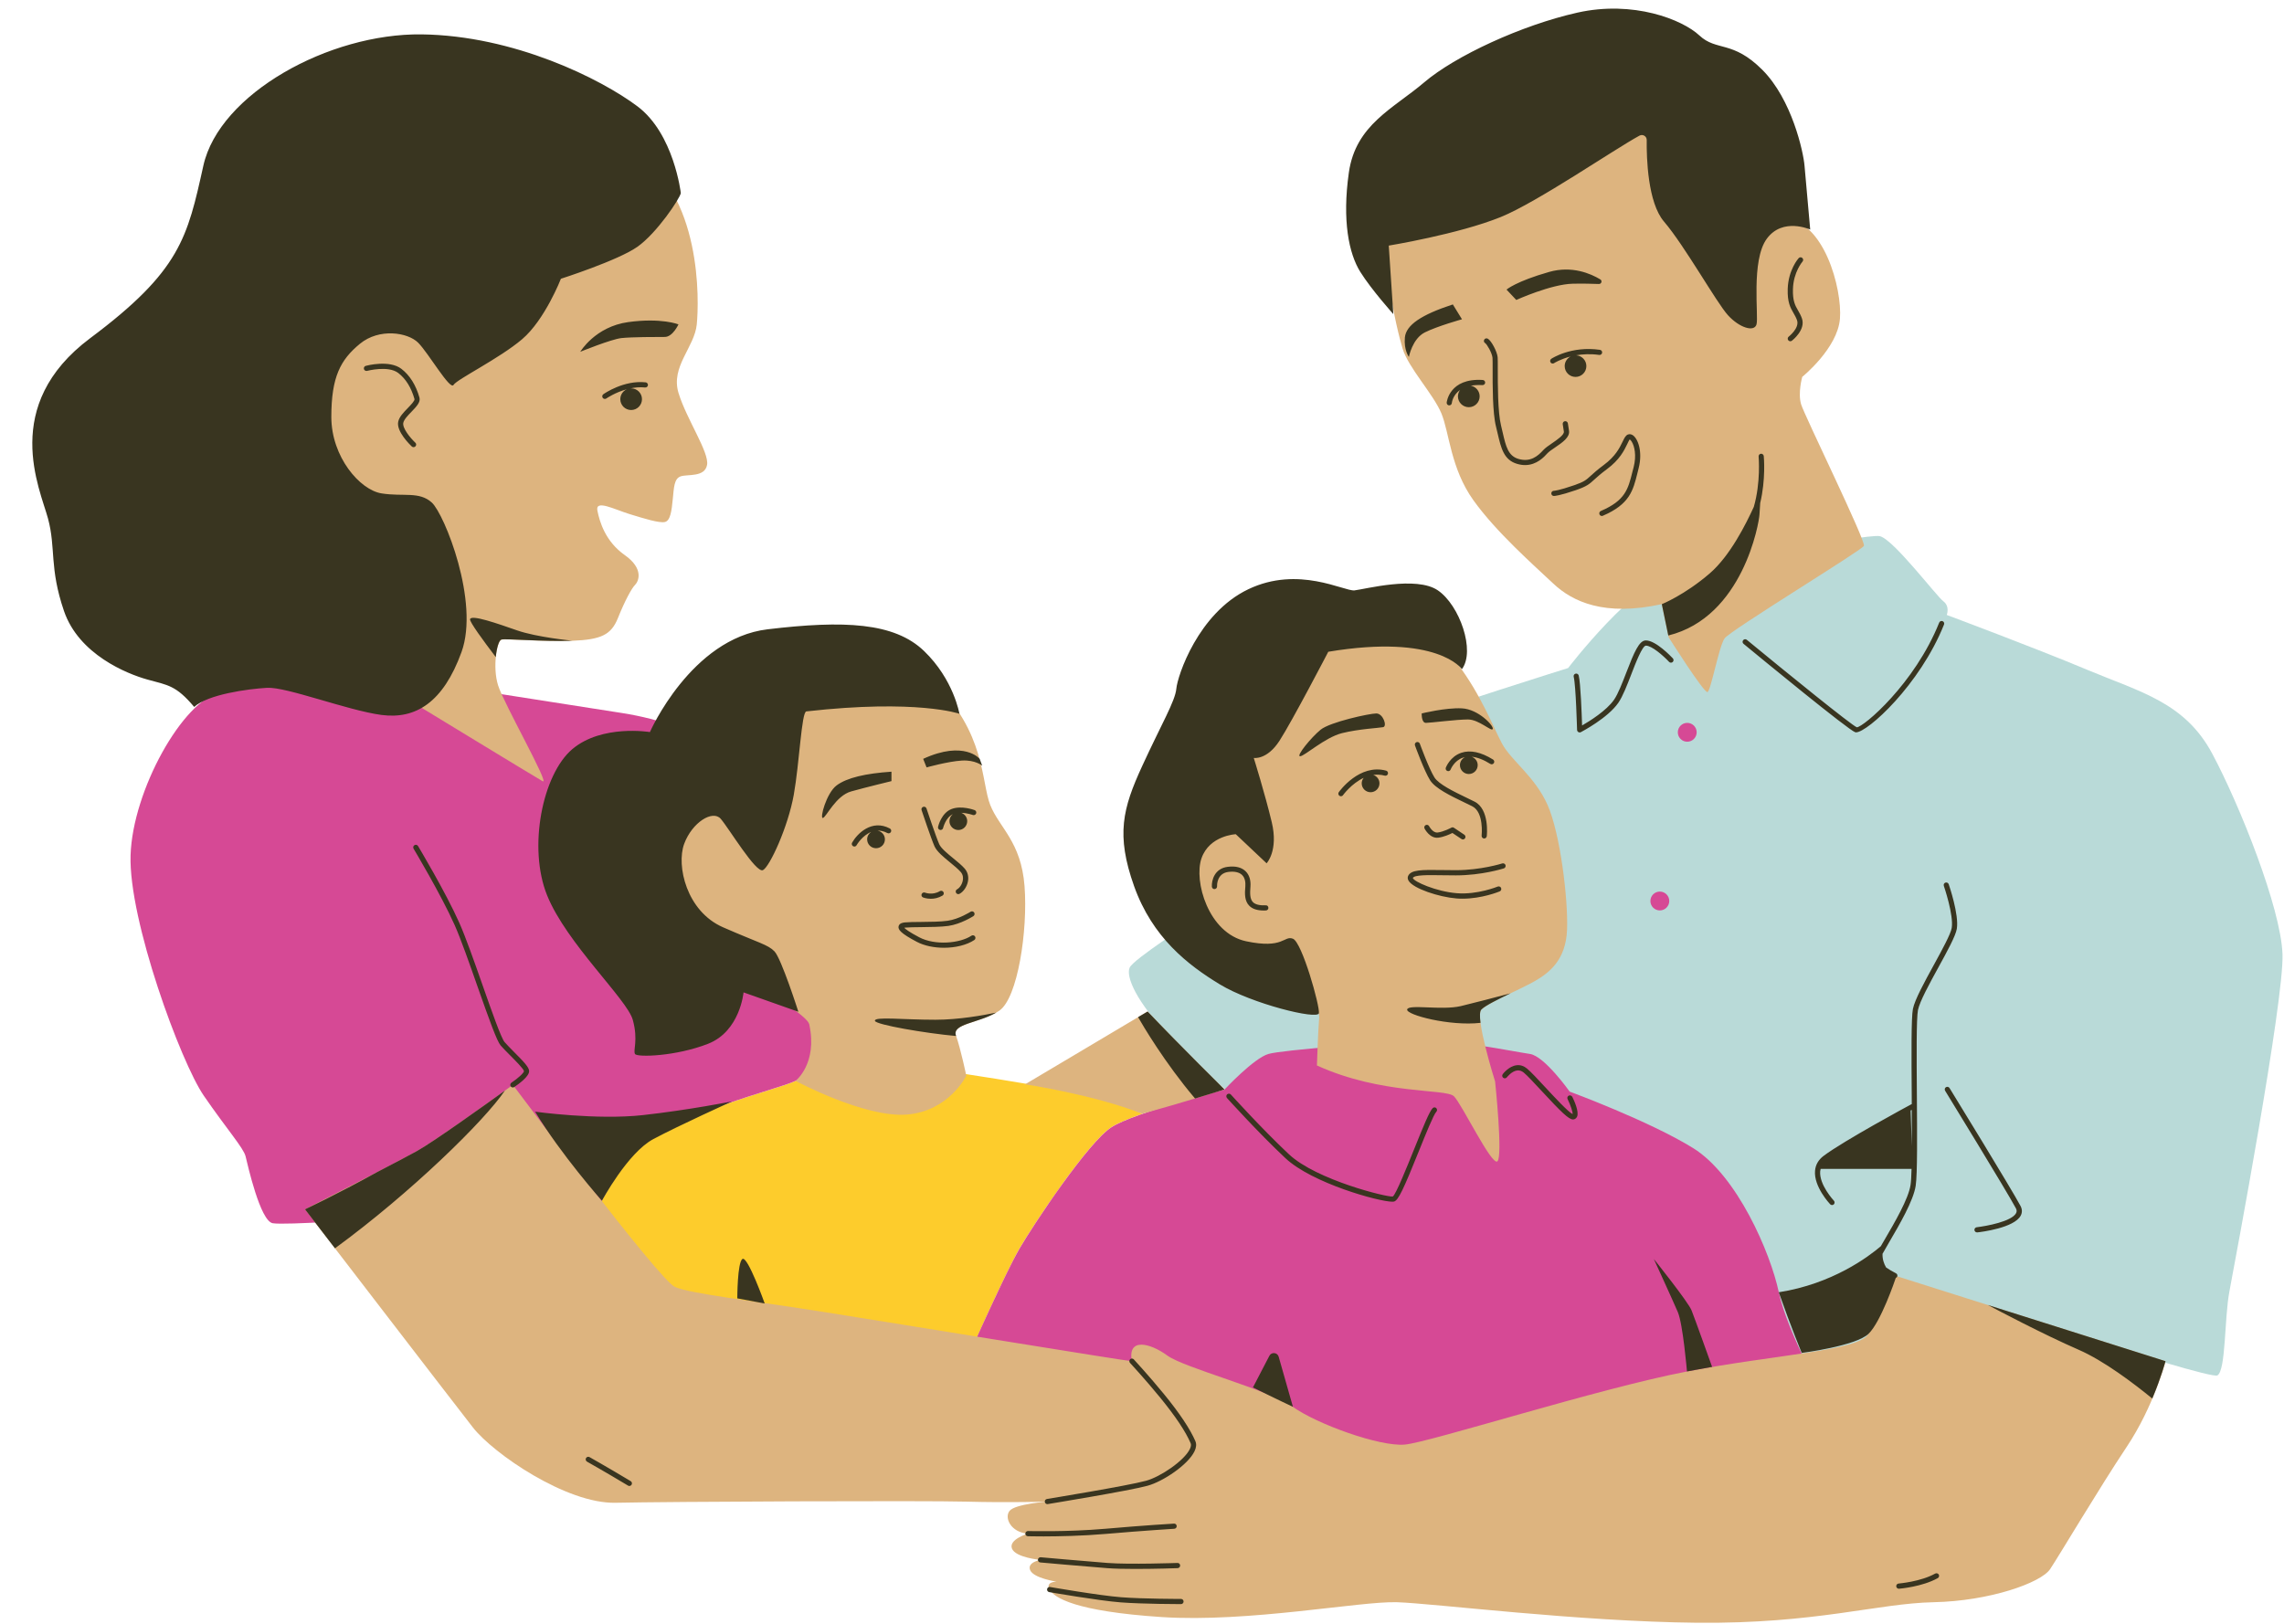
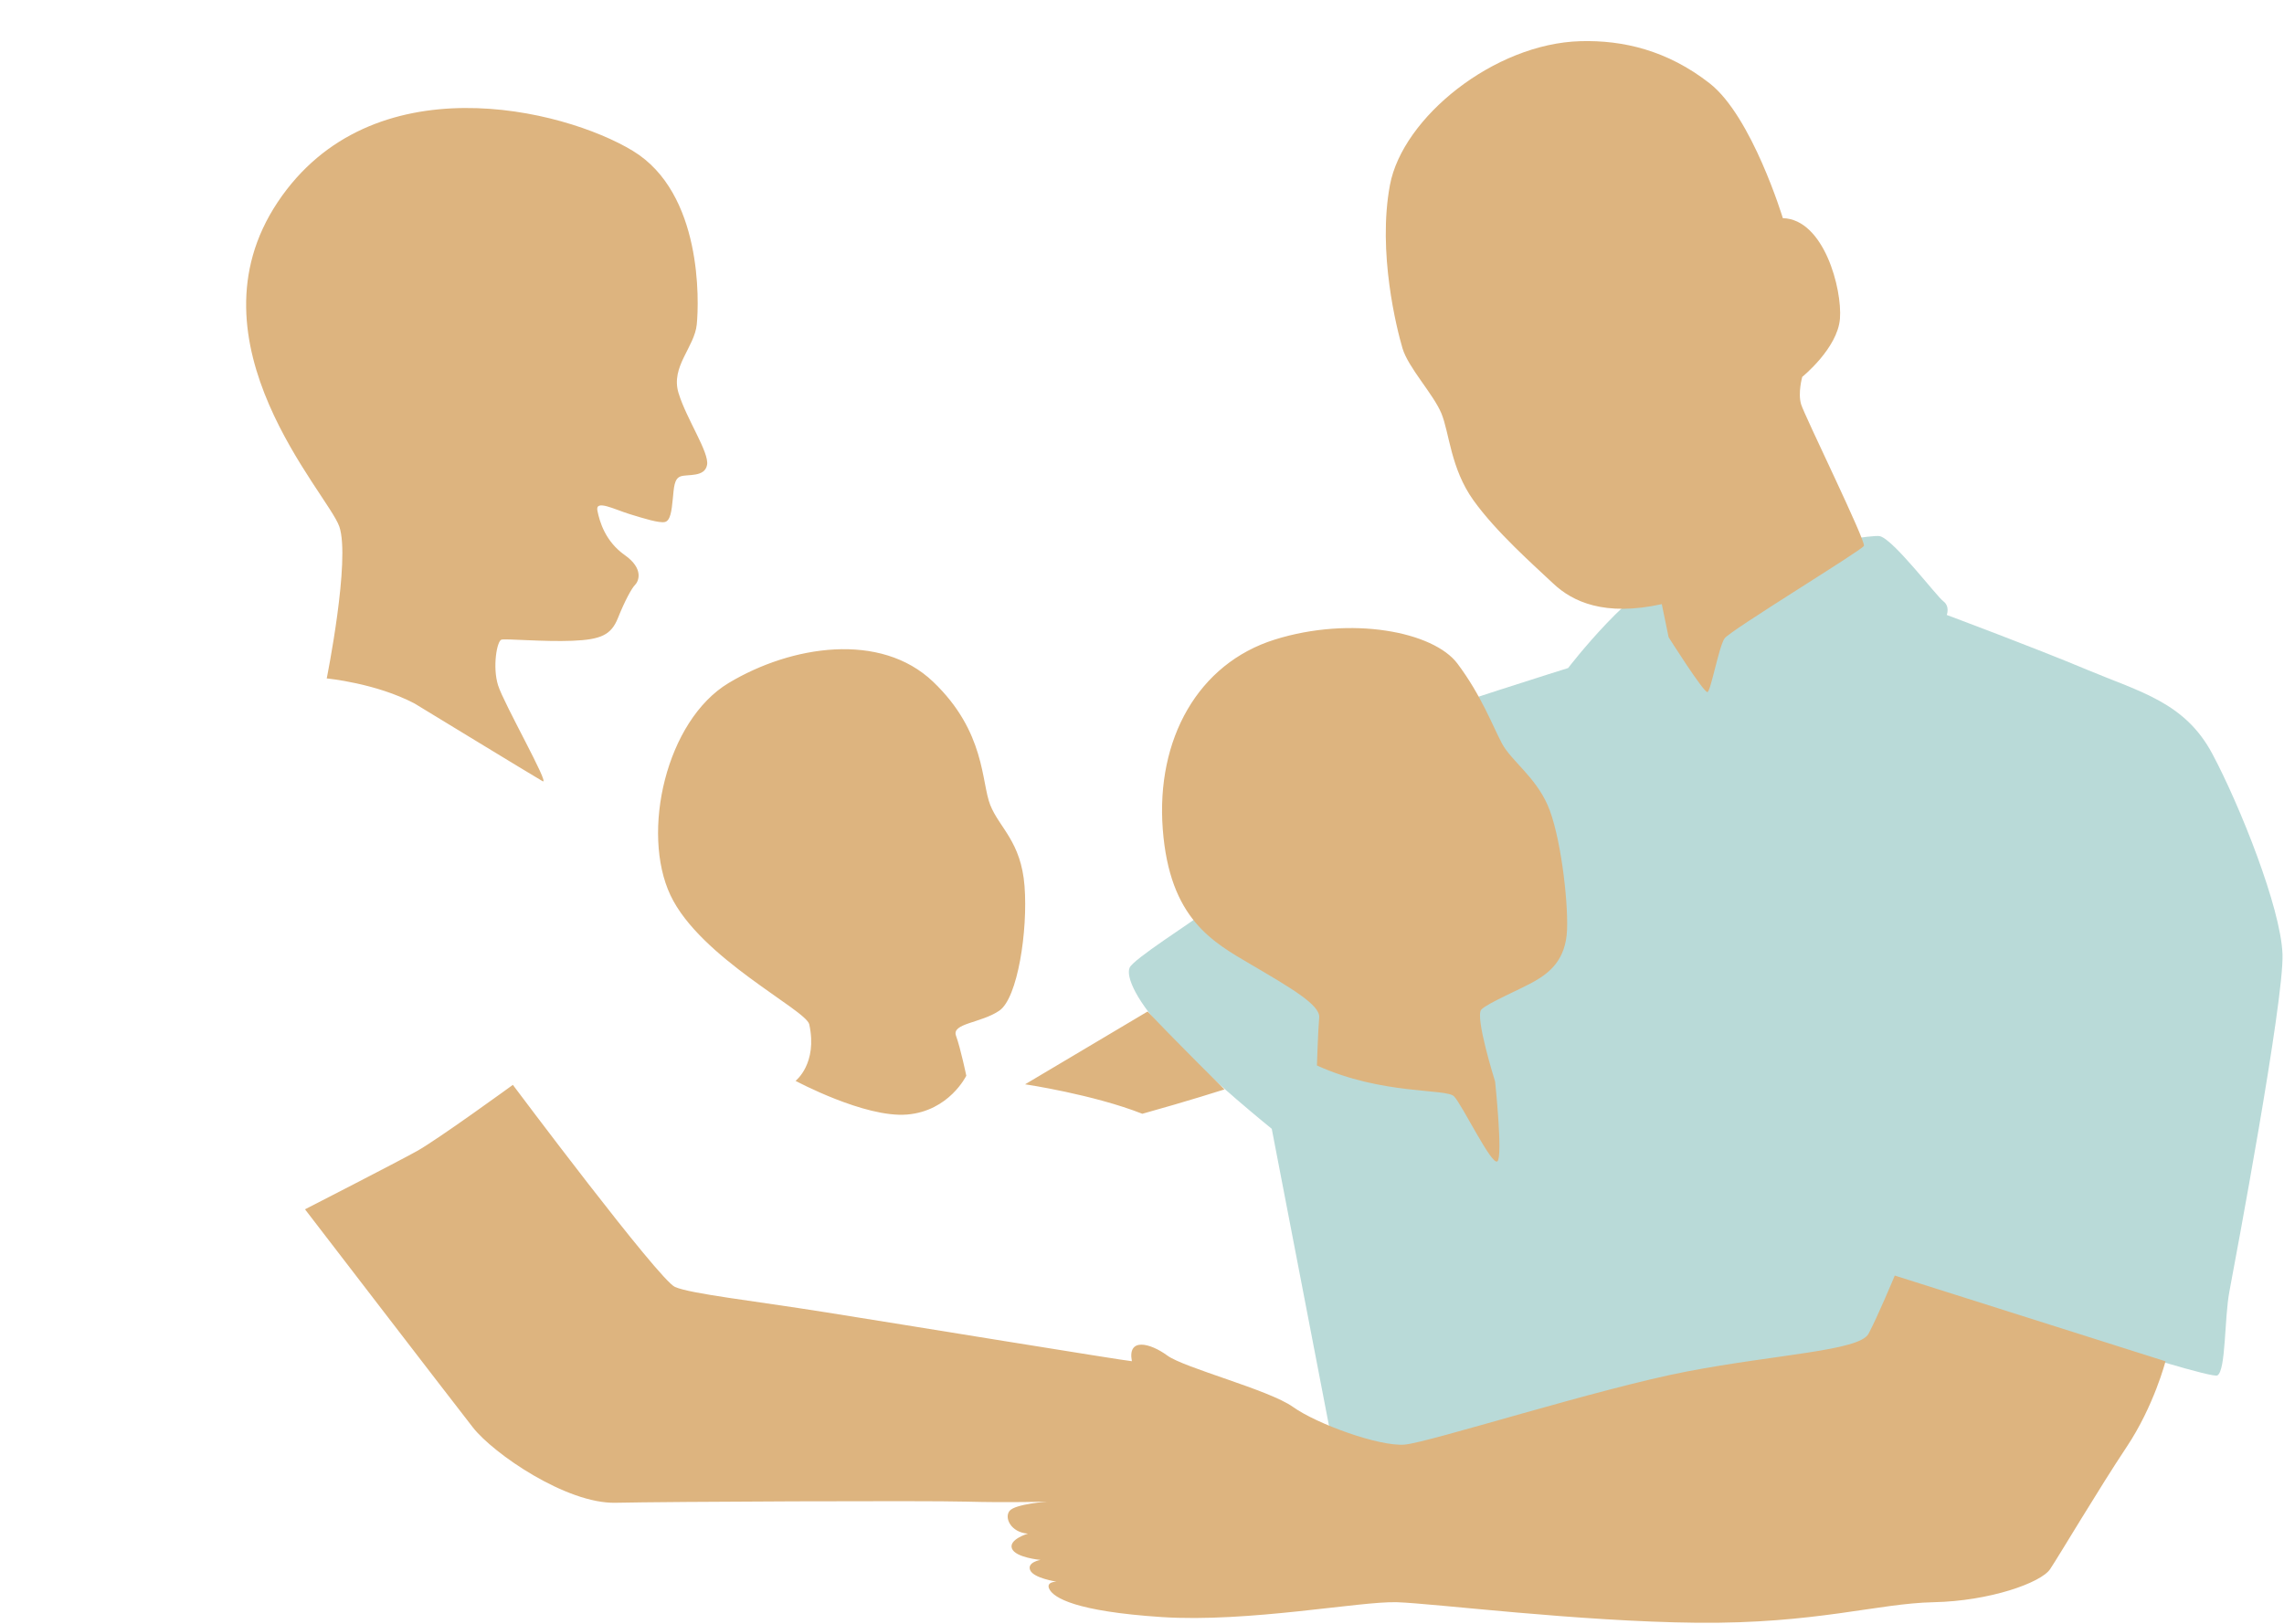
<svg xmlns="http://www.w3.org/2000/svg" fill="#000000" height="356.6" preserveAspectRatio="xMidYMid meet" version="1" viewBox="-7.1 -1.9 501.5 356.6" width="501.5" zoomAndPan="magnify">
  <g id="change1_1">
-     <path d="M223.41,307.73l-90.06-1.91l-16.17-20.31l3.01-12.79c0,0,4.89-14.29,12.79-22.19 c7.9-7.9,30.84-13.17,34.61-15.05c3.76-1.88,21.82-3.76,21.82-3.76s27.46,3.76,41.38,6.77c5.08,1.1,9.4,2.5,12.95,4.22 c-2.88,1.02-5.37,2.03-6.76,2.92c-5.05,3.21-16.99,21.13-20.21,26.64c-3.21,5.51-11.94,25.26-11.94,25.26L223.41,307.73z" fill="#fdcc2c" />
-   </g>
+     </g>
  <g id="change2_1">
    <path d="M360.92,123.76c0,0,41.75-8.65,44.76-7.9s12.41,13.17,13.92,14.29c1.5,1.13,0.75,3.01,0.75,3.01 s19.18,7.15,30.84,12.04s21.44,7.15,27.46,18.43c6.02,11.28,15.05,33.85,15.42,44.01c0.38,10.16-10.53,68.08-11.66,74.1 c-1.13,6.02-0.75,17.3-2.63,18.43c-1.88,1.13-68.84-21.06-68.84-21.06l-7.9,33.1l-115.1,15.8l-15.8-82c0,0-13.54-10.91-21.82-19.56 c-8.28-8.65-10.16-13.92-9.4-15.8c0.75-1.88,13.92-10.16,16.17-12.04c2.26-1.88,36.86-38.74,44.01-41.75 c7.15-3.01,36.11-12.04,36.11-12.04S351.89,125.64,360.92,123.76z" fill="#b9dad8" />
  </g>
  <g id="change3_1">
-     <path d="M394.02,306.25L275.08,336.1l-70.26-38.58c0,0,0.49-1.11,1.27-2.85l0,0c0,0,0,0,0,0 c0.3-0.66,0.64-1.42,1.01-2.24c0.02-0.05,0.05-0.1,0.07-0.15c0.36-0.8,0.75-1.66,1.16-2.57c0.04-0.08,0.07-0.16,0.11-0.24 c0.41-0.91,0.84-1.85,1.29-2.81c0.04-0.08,0.07-0.16,0.11-0.24c0.22-0.47,0.43-0.94,0.65-1.41c0.01-0.01,0.01-0.02,0.02-0.04 c0.23-0.5,0.46-1,0.7-1.5c0.03-0.06,0.06-0.12,0.09-0.18c0.23-0.49,0.46-0.97,0.68-1.46c0-0.01,0.01-0.01,0.01-0.02 c0.24-0.51,0.47-1,0.71-1.5c0.02-0.04,0.04-0.07,0.05-0.11c0.23-0.47,0.45-0.94,0.67-1.39c0.01-0.02,0.02-0.03,0.02-0.05 c0.23-0.48,0.46-0.94,0.68-1.39c0.01-0.02,0.02-0.04,0.03-0.05c0.21-0.43,0.42-0.85,0.62-1.25c0.01-0.03,0.03-0.05,0.04-0.08 c0.21-0.42,0.41-0.81,0.6-1.19c0-0.01,0.01-0.02,0.01-0.02c0.19-0.36,0.36-0.7,0.54-1.02c0.01-0.03,0.03-0.05,0.04-0.08 c0.28-0.53,0.54-1,0.77-1.39c3.21-5.51,15.15-23.42,20.21-26.64c5.05-3.21,24.8-8.27,24.8-8.27s6.43-6.89,9.64-7.81 c3.21-0.92,23.88-2.3,29.85-3.21c5.97-0.92,24.34,2.76,27.55,3.21c3.21,0.46,8.73,8.27,8.73,8.27s17.45,6.43,27.1,12.4 c9.64,5.97,16.99,22.96,18.83,31.69C385.29,290.63,394.02,306.25,394.02,306.25z M129.5,154.7c-17.45-2.76-50.06-7.81-50.06-7.81 s-29.85,1.38-38.12,3.21c-8.27,1.84-19.29,21.58-19.75,35.82c-0.46,14.24,11.02,45.46,16.07,52.81c5.05,7.35,8.73,11.48,9.18,13.32 c0.46,1.84,3.21,14.24,5.97,14.7c2.76,0.46,22.04-0.92,22.04-0.92l33.52,46.84l35.93-6.62l-10.95-0.23l-16.17-20.31l3.01-12.79 c0,0,4.89-14.29,12.79-22.19c7.9-7.9,30.84-13.17,34.61-15.05c3.76-1.88,21.82-3.76,21.82-3.76s2.86,0.39,7.18,1.02 c-10.03-19.39-28.78-55.15-33.1-60.13C157.51,165.72,146.95,157.45,129.5,154.7z M363.37,161c1.14,0,2.07-0.93,2.07-2.07 c0-1.14-0.93-2.07-2.07-2.07s-2.07,0.93-2.07,2.07C361.3,160.07,362.22,161,363.37,161z M357.35,198.05c1.14,0,2.07-0.93,2.07-2.07 c0-1.14-0.93-2.07-2.07-2.07s-2.07,0.93-2.07,2.07C355.28,197.13,356.21,198.05,357.35,198.05z" fill="#d64995" />
-   </g>
+     </g>
  <g id="change4_1">
    <path d="M67.4,113.73c-2.51-7.27-34.1-40.37-13.54-71.22s62.69-20.56,77.99-11.28c15.3,9.28,14.54,33.1,14.04,38.12 c-0.5,5.02-5.77,9.28-4.01,15.05c1.76,5.77,6.77,13.04,6.27,15.8c-0.5,2.76-4.26,2.01-5.77,2.51c-1.5,0.5-1.5,2.51-1.76,5.02 c-0.25,2.51-0.5,4.76-1.76,5.02c-1.25,0.25-4.51-0.75-7.77-1.76c-3.26-1-7.52-3.26-7.02-0.75c0.5,2.51,1.76,6.77,6.02,9.78 c4.26,3.01,3.01,5.77,2.26,6.52c-0.75,0.75-2.26,3.51-3.76,7.27c-1.5,3.76-3.76,4.76-10.03,5.02c-6.27,0.25-14.54-0.5-15.55-0.25 c-1,0.25-2.01,6.02-0.75,10.03c1.25,4.01,11.54,22.07,9.78,21.06c-1.76-1-28.09-17.05-28.09-17.05 c-8.53-4.51-19.31-5.52-19.31-5.52S69.9,121,67.4,113.73z M140.12,194.73c6.52,13.79,29.78,25.15,30.47,28.34 c1.88,8.65-3.01,12.41-3.01,12.41s15.17,8.15,24.45,7.4c9.28-0.75,13.04-8.53,13.04-8.53s-1.25-6.02-2.26-8.78 c-1-2.76,5.52-2.76,9.53-5.52c4.01-2.76,6.27-17.55,5.52-27.33c-0.75-9.78-5.52-12.79-7.52-17.8c-2.01-5.02-1-16.05-12.54-27.08 s-31.1-8.02-44.89,0.25C139.12,156.36,133.6,180.94,140.12,194.73z M267.76,210.03c8.53,5.02,15.05,8.78,14.8,11.54 c-0.25,2.76-0.5,10.53-0.5,10.53c14.29,6.52,28.34,5.02,30.09,6.77c1.76,1.76,8.28,15.3,9.53,14.29c1.25-1-0.5-17.55-0.5-17.55 s-4.51-14.29-3.01-15.8c1.5-1.5,8.78-4.51,11.79-6.27c3.01-1.76,6.77-4.51,7.02-11.28c0.25-6.77-1.5-21.06-4.26-27.33 c-2.76-6.27-8.02-9.78-10.03-13.54c-2.01-3.76-4.51-10.53-9.78-17.55c-5.27-7.02-23.32-10.53-40.12-5.27s-26.08,21.82-24.58,41.63 C249.71,200,259.23,205.01,267.76,210.03z M309.39,88.9c1.76,4.26,2.01,12.04,7.02,19.06c5.02,7.02,13.29,14.29,17.55,18.31 c4.26,4.01,11.28,7.27,23.82,4.51l1.5,7.27c0,0,7.77,12.29,8.53,12.04c0.75-0.25,2.51-10.03,3.76-11.79 c1.25-1.76,30.09-19.31,30.59-20.31s-13.04-28.59-13.79-31.1c-0.75-2.51,0.25-6.02,0.25-6.02s7.77-6.27,8.28-12.79 s-3.51-21.82-12.54-22.07c0,0-6.77-22.32-16.05-29.59c-9.28-7.27-19.06-9.53-28.34-9.28c-19.04,0.51-39.12,16.8-41.88,31.6 c-2.76,14.8,1.5,31.6,2.76,35.86C302.12,78.87,307.63,84.64,309.39,88.9z M408.94,278.24c0,0-3.76,9.03-5.77,12.79 c-2.01,3.76-20.31,4.51-39.87,8.28c-19.56,3.76-56.42,15.55-61.94,16.05c-5.52,0.5-19.31-4.51-24.58-8.28 c-5.27-3.76-23.82-8.53-27.58-11.28c-3.76-2.76-8.78-4.01-7.77,1.25c-1,0-51.66-8.28-67.46-10.78c-15.8-2.51-29.34-4.01-32.85-5.52 c-3.51-1.5-35.61-44.39-35.61-44.39s-16.55,12.04-21.06,14.54c-4.51,2.51-24.58,12.79-24.58,12.79s32.35,42.13,36.86,47.9 c4.51,5.77,20.56,16.8,31.35,16.55c10.78-0.25,67.96-0.5,76.99-0.25c9.03,0.25,17.8,0,17.8,0s-7.02,0.5-8.28,2.01 c-1.25,1.5,0.25,4.76,4.01,5.02c0,0-4.26,1.25-3.51,3.26c0.75,2.01,6.27,2.51,6.27,2.51s-3.01,0.5-2.26,2.26 c0.75,1.76,5.77,2.51,5.77,2.51s-2.51,0-1.5,1.76s5.52,4.76,24.58,6.02c19.06,1.25,43.63-3.51,51.66-3.26 c8.02,0.25,39.87,4.26,65.95,4.51c26.08,0.25,39.62-4.26,51.91-4.51c12.29-0.25,23.57-4.26,25.58-7.27 c2.01-3.01,10.78-17.8,16.8-26.83c6.02-9.03,8.53-18.81,8.53-18.81L408.94,278.24z M243.72,242.71c9.81-2.72,18.04-5.35,18.04-5.35 s-9.73-9.59-16.88-17.11l-26.9,15.99C217.98,236.23,232.96,238.47,243.72,242.71z" fill="#ddb47f" />
  </g>
  <g id="change5_1">
-     <path d="M291.58,57.81c-2.51-4.01-4.01-11.28-2.51-21.82c1.5-10.53,9.78-14.04,16.55-19.81 c6.77-5.77,21.32-12.54,33.6-15.3c12.29-2.76,23.07,1.5,26.83,5.02c3.76,3.51,7.27,1,13.79,7.52c6.52,6.52,9.03,18.06,9.28,21.06 c0.25,3.01,1.25,14.04,1.25,14.04s-6.02-2.76-9.53,2.01c-3.51,4.76-1.76,17.05-2.26,18.81c-0.5,1.76-3.76,0.75-6.27-2.01 c-2.51-2.76-9.53-15.3-14.04-20.56c-3.58-4.17-3.85-14.01-3.8-17.92c0.01-0.83-0.86-1.35-1.59-0.96 c-5.45,2.95-22.45,14.63-30.47,17.88c-9.28,3.76-24.58,6.27-24.58,6.27l1,15.05C298.86,67.09,294.09,61.82,291.58,57.81z M94.23,141.32c4.01-11.03-3.76-30.34-6.52-32.85c-2.76-2.51-6.27-1.25-11.03-2.01c-4.76-0.75-11.03-8.02-11.03-16.8 s2.01-12.54,6.27-16.05c4.26-3.51,10.53-2.51,12.79-0.25s7.02,10.53,7.77,9.28c0.75-1.25,10.03-5.77,15.05-10.03 c5.02-4.26,8.53-13.29,8.53-13.29s12.54-4.01,16.8-7.02c4.26-3.01,9.28-10.53,9.53-11.79c0,0-1.5-13.04-9.53-19.06 c-8.02-6.02-27.08-15.55-47.4-15.8C65.14,5.4,41.06,18.69,37.55,34.49c-3.51,15.8-5.02,23.07-24.83,37.87 c-19.81,14.8-11.03,33.1-9.28,39.62c1.76,6.52,0.25,10.78,3.51,20.31c3.26,9.53,13.79,13.79,18.31,15.05 c4.51,1.25,6.27,1.25,10.28,6.02c3.01-2.76,11.72-3.95,15.99-4.2c4.26-0.25,17.62,4.95,25.14,5.96 C84.2,156.11,90.22,152.35,94.23,141.32z M187.2,182.44c0-0.98-0.72-1.78-1.65-1.92c0.68-0.02,1.41,0.12,2.2,0.54 c0.28,0.15,0.62,0.04,0.77-0.24c0.15-0.28,0.04-0.62-0.24-0.77c-3.96-2.09-7.15,1.12-8.28,3.11c-0.16,0.27-0.06,0.62,0.21,0.78 c0.09,0.05,0.19,0.08,0.28,0.08c0.2,0,0.39-0.1,0.49-0.29c0.07-0.13,1.27-2.14,3.2-2.91c-0.53,0.35-0.88,0.94-0.88,1.62 c0,1.08,0.87,1.95,1.95,1.95S187.2,183.52,187.2,182.44z M315.41,87.53c1.32,0,2.38-1.07,2.38-2.38c0-1.16-0.83-2.13-1.93-2.34 c0.72-0.13,1.55-0.19,2.54-0.13c0.3,0.01,0.58-0.22,0.6-0.53c0.02-0.31-0.22-0.58-0.53-0.6c-7.37-0.47-7.91,4.9-7.92,4.96 c-0.03,0.31,0.2,0.59,0.51,0.62c0.02,0,0.04,0,0.05,0c0.29,0,0.54-0.22,0.57-0.51c0.01-0.11,0.19-1.75,1.82-2.88 c-0.3,0.4-0.48,0.89-0.48,1.43C313.03,86.46,314.09,87.53,315.41,87.53z M379.39,108.57c1.24-5.16,0.81-10.06,0.78-10.31 c-0.03-0.31-0.33-0.54-0.62-0.51c-0.31,0.03-0.54,0.31-0.51,0.62c0.01,0.07,0.5,5.65-1.05,11.04c-1.69,3.7-5.18,10.73-9.67,14.61 c-5.52,4.76-10.53,6.77-10.53,6.77l1.42,6.88c16.41-4.04,19.94-24.81,20.02-26.57C379.27,110.2,379.34,109.31,379.39,108.57z M324.57,216.25c-3.07,0.82-8.09,2.14-10.91,2.81c-4.26,1-11.54-0.5-11.79,0.75c-0.24,1.18,9.34,3.7,16.11,2.93 c-0.19-1.46-0.18-2.57,0.19-2.93C319.03,218.94,321.8,217.58,324.57,216.25z M185.01,222.31c0.21,0.84,11.03,2.71,17.82,3.32 c-0.01-0.02-0.01-0.04-0.02-0.06c-0.95-2.6,4.8-2.75,8.83-5.08c-2.82,0.59-8.26,1.57-13.34,1.57 C191.03,222.06,184.76,221.31,185.01,222.31z M203.56,154.86c0,0-1.25-7.52-7.77-13.79c-6.52-6.27-17.55-6.77-34.36-4.76 c-16.8,2.01-25.83,22.57-25.83,22.57s-10.53-1.76-17.05,3.76c-6.52,5.52-9.78,21.57-5.52,32.1s17.55,22.82,18.81,27.33 c1.25,4.51,0,6.77,0.5,7.52c0.5,0.75,9.03,0.5,16.05-2.26c7.02-2.76,7.77-11.28,7.77-11.28l12.04,4.26c0,0-3.76-11.79-5.27-13.29 c-1.5-1.5-3.26-1.76-11.28-5.27c-8.02-3.51-10.28-13.54-8.53-18.31c1.76-4.76,6.27-7.52,8.02-5.52c1.76,2.01,7.77,12.04,9.28,11.28 c1.5-0.75,5.52-9.53,6.77-16.55c1.25-7.02,1.7-18.19,2.76-18.31C194.29,151.6,203.56,154.86,203.56,154.86z M260.74,214.29 c7.02,4.26,21.5,7.84,21.75,6.33c0.25-1.5-3.7-15.61-5.71-16.36c-2.01-0.75-2.01,2.32-10.28,0.56s-11.54-13.23-9.78-18.24 c1.76-5.02,7.52-5.27,7.52-5.27l6.77,6.39c0,0,2.63-2.76,1.13-9.03c-1.5-6.27-3.95-14.11-3.95-14.11s2.88,0.5,5.64-3.76 c2.76-4.26,10.72-19.56,10.72-19.56c24.07-4.01,29.34,3.82,29.34,3.82c3.01-4.01-0.5-14.04-5.27-17.3 c-4.76-3.26-16.05-0.25-18.31,0c-2.26,0.25-12.29-5.52-23.32-0.25c-11.03,5.27-15.55,19.06-15.8,21.82 c-0.25,2.76-3.26,7.77-7.52,17.05c-4.26,9.28-5.77,15.05-1.76,26.33C245.94,204.01,253.72,210.03,260.74,214.29z M141.87,69.34 c0,0-3.76-1.5-11.03-0.5c-7.27,1-10.53,6.52-10.53,6.52s6.77-2.76,9.03-3.01c2.26-0.25,7.77-0.25,9.53-0.25 C140.62,72.1,141.87,69.34,141.87,69.34z M344.28,59.46c-2.13-1.28-6.24-3.05-11.19-1.65c-7.3,2.07-9.4,3.89-9.4,3.89l2.14,2.28 c0,0,7.64-3.47,12.4-3.57c2.22-0.05,4.31,0.01,5.74,0.06C344.54,60.49,344.76,59.75,344.28,59.46z M311.9,64.96 c-6.9,2.26-10.28,4.51-10.53,7.27c-0.25,2.76,0.88,4.26,0.88,4.26s0.75-4.01,3.51-5.39c2.76-1.38,8.15-2.88,8.15-2.88L311.9,64.96z M296.6,157.8c0.94-0.19,0-3.01-1.5-3.01c-1.5,0-10.16,1.88-12.23,3.57c-2.07,1.69-5.45,5.83-4.51,5.83c0.96,0,5.45-4.14,9.22-5.08 C291.33,158.18,295.66,157.99,296.6,157.8z M305.06,154.79c0,0.38,0,2.07,0.94,2.07c0.94,0,6.77-0.75,9.22-0.75 c2.45,0,5.27,2.82,5.45,2.07c0.19-0.75-3.2-4.33-6.77-4.51C310.33,153.48,305.06,154.79,305.06,154.79z M188.64,167.58 c-5.64,0.38-9.78,1.32-12.04,3.01c-2.26,1.69-3.76,7.34-3.01,7.15c0.75-0.19,2.82-4.89,6.21-5.83c3.39-0.94,8.84-2.26,8.84-2.26 V167.58z M195.6,164.76l0.75,1.88c0,0,4.7-1.32,7.71-1.5c3.01-0.19,4.51,1.13,4.51,1.13l-0.56-1.5 C208.02,164.76,204.63,160.62,195.6,164.76z M96.11,134.11c-0.1,0.58,2.81,4.57,5.65,8.3c0.2-2.09,0.72-3.72,1.24-3.85 c1-0.25,9.28,0.5,15.55,0.25c0,0-7.77-0.75-12.1-2.26C102.13,135.05,96.3,132.98,96.11,134.11z M429.37,284.7 c2.02,1.08,12.19,6.46,19.95,9.84c5.52,2.4,12.12,7.41,16.16,10.71c1.99-4.72,2.9-8.21,2.9-8.21L429.37,284.7z M75.7,255.52 c-8.98,4.96-15.83,8.17-15.83,8.17s2.67,3.48,6.58,8.57c16.67-12.19,32.83-28.01,37.31-34.64c-4.37,3.15-15.7,11.27-19.32,13.28 C82.89,251.77,79.49,253.55,75.7,255.52z M244.88,220.25l-2.09,1.24c0.94,1.65,5.84,10.01,12.51,17.87 c3.92-1.18,6.46-1.99,6.46-1.99S252.03,227.77,244.88,220.25z M271.62,295.86l-3.61,6.95c5.27,2.63,8.78,4.26,8.78,4.26l-3.13-11 C273.39,295.11,272.08,294.98,271.62,295.86z M356.03,274.6c0,0,4.14,9.03,5.27,11.66c1.13,2.63,2.01,13.04,2.01,13.04l5.52-1 c0,0-3.76-10.53-4.51-12.41C363.56,284,356.03,274.6,356.03,274.6z M155.92,274.6c-1.13,0.75-1.13,8.65-1.13,8.65l6.02,1.13 C160.81,284.38,157.05,273.85,155.92,274.6z M110.4,242.25c5.64,9.4,14.67,19.56,14.67,19.56s5.64-10.53,11.28-13.54 c5.64-3.01,17.3-8.28,17.3-8.28s-9.4,1.88-19.56,3.01C123.94,244.13,110.4,242.25,110.4,242.25z M359.38,143.46 c0.21,0.23,0.58,0.24,0.8,0.03c0.23-0.21,0.24-0.57,0.03-0.8c-0.38-0.4-3.74-3.94-5.93-3.94c-1.49,0-2.59,2.66-4.27,7.01 c-0.9,2.33-1.83,4.74-2.72,6.03c-1.66,2.39-5.37,4.7-7.01,5.64c-0.08-2.52-0.32-9.28-0.74-10.97c-0.08-0.31-0.39-0.49-0.69-0.41 c-0.31,0.08-0.49,0.39-0.41,0.69c0.48,1.92,0.73,11.57,0.74,11.66c0.01,0.2,0.11,0.38,0.28,0.48c0.09,0.05,0.19,0.08,0.29,0.08 c0.09,0,0.18-0.02,0.26-0.06c0.24-0.13,5.92-3.11,8.23-6.45c0.97-1.41,1.93-3.88,2.85-6.27c0.9-2.35,2.42-6.28,3.2-6.28 C355.56,139.88,358.08,142.07,359.38,143.46z M320.91,165.69c0.17-0.27,0.08-0.62-0.18-0.78c-2.66-1.65-5.01-2.15-6.98-1.48 c-2.45,0.83-3.35,3.17-3.39,3.26c-0.11,0.29,0.04,0.62,0.33,0.73c0.07,0.03,0.13,0.04,0.2,0.04c0.23,0,0.45-0.14,0.53-0.37 c0.01-0.02,0.76-1.94,2.7-2.59c0.15-0.05,0.3-0.08,0.45-0.11c-0.66,0.31-1.11,0.98-1.11,1.75c0,1.07,0.87,1.95,1.95,1.95 c1.07,0,1.95-0.87,1.95-1.95c0-0.86-0.56-1.57-1.32-1.84c1.22,0.11,2.59,0.63,4.09,1.57C320.39,166.04,320.74,165.96,320.91,165.69 z M303.93,161.09c-0.3,0.11-0.45,0.43-0.34,0.73c0.08,0.23,2.04,5.6,3.31,7.63c1.13,1.81,4.57,3.46,7.61,4.92 c0.58,0.28,1.14,0.55,1.64,0.8c2.62,1.31,2.08,6.4,2.07,6.45c-0.03,0.31,0.19,0.59,0.5,0.63c0.02,0,0.04,0,0.06,0 c0.29,0,0.53-0.21,0.57-0.5c0.03-0.24,0.63-5.93-2.69-7.6c-0.51-0.26-1.07-0.52-1.66-0.81c-2.76-1.33-6.19-2.98-7.14-4.5 c-1.21-1.93-3.19-7.36-3.21-7.42C304.55,161.14,304.22,160.99,303.93,161.09z M326.03,99.98c0.62,0.18,1.19,0.26,1.73,0.26 c2.57,0,4.19-1.8,4.87-2.55c0.34-0.38,1-0.83,1.71-1.31c1.62-1.1,3.29-2.24,3.07-3.67l-0.25-1.63c-0.05-0.31-0.34-0.52-0.65-0.48 c-0.31,0.05-0.52,0.34-0.48,0.65l0.25,1.63c0.11,0.72-1.45,1.78-2.58,2.56c-0.76,0.52-1.48,1.01-1.92,1.49 c-1.25,1.39-2.87,2.71-5.44,1.97c-2.3-0.67-2.78-2.73-3.5-5.84c-0.11-0.49-0.23-1-0.36-1.53c-0.72-2.89-0.71-9.09-0.71-12.42 c0-1.32,0-2.19-0.03-2.55c-0.13-1.3-1.42-3.7-2.19-4.09c-0.29-0.14-0.63-0.03-0.77,0.25c-0.14,0.28-0.03,0.62,0.25,0.76 c0.34,0.22,1.47,2.09,1.58,3.19c0.03,0.3,0.03,1.24,0.03,2.43c-0.01,3.62-0.02,9.67,0.74,12.69c0.13,0.52,0.25,1.03,0.36,1.51 C322.5,96.56,323.1,99.13,326.03,99.98z M312.15,179.9c-0.18-0.12-0.4-0.13-0.59-0.02c-0.02,0.01-1.62,0.89-2.99,1.06 c-1.08,0.13-1.86-1.37-1.87-1.38c-0.14-0.28-0.48-0.39-0.76-0.25c-0.28,0.14-0.39,0.48-0.25,0.76c0.05,0.09,1.16,2.24,3.03,2 c1.22-0.15,2.51-0.74,3.09-1.03l1.98,1.32c0.1,0.06,0.21,0.1,0.32,0.1c0.18,0,0.36-0.09,0.47-0.25c0.17-0.26,0.1-0.62-0.16-0.79 L312.15,179.9z M344.04,76.05c0.3,0.05,0.6-0.17,0.64-0.48c0.04-0.31-0.17-0.6-0.48-0.64c-6.28-0.9-10.5,1.85-10.68,1.97 c-0.26,0.17-0.33,0.53-0.16,0.79c0.11,0.17,0.29,0.25,0.47,0.25c0.11,0,0.22-0.03,0.31-0.09c0.02-0.02,1.37-0.88,3.62-1.46 c-0.77,0.4-1.3,1.19-1.3,2.11c0,1.32,1.07,2.38,2.38,2.38c1.32,0,2.38-1.07,2.38-2.38c0-1.27-1-2.3-2.25-2.37 C340.42,75.88,342.13,75.78,344.04,76.05z M400.44,158.94c2.49,0,13.99-10.37,19.31-23.68c0.12-0.29-0.02-0.62-0.32-0.74 c-0.29-0.12-0.62,0.03-0.74,0.32c-5.39,13.47-16.66,22.98-18.09,22.99c-1.19-0.48-15.1-11.75-24.15-19.21 c-0.24-0.2-0.6-0.17-0.8,0.08c-0.2,0.24-0.17,0.6,0.08,0.8c3.82,3.15,22.98,18.9,24.51,19.41 C400.3,158.93,400.37,158.94,400.44,158.94z M388.68,55.55c0.21-0.24,0.19-0.59-0.05-0.8c-0.23-0.21-0.59-0.19-0.8,0.05 c-0.09,0.1-2.27,2.58-2.4,6.76c-0.09,2.94,0.6,4.14,1.27,5.29c0.28,0.49,0.55,0.95,0.77,1.56c0.61,1.72-1.79,3.6-1.82,3.62 c-0.25,0.19-0.29,0.55-0.1,0.8c0.11,0.14,0.28,0.22,0.45,0.22c0.12,0,0.24-0.04,0.35-0.12c0.13-0.1,3.08-2.41,2.2-4.9 c-0.25-0.71-0.56-1.24-0.85-1.75c-0.62-1.07-1.2-2.07-1.12-4.69C386.68,57.85,388.66,55.58,388.68,55.55z M351.33,101.73 c-0.94,3.78-1.55,6.29-6.93,8.59c-0.29,0.12-0.42,0.46-0.3,0.75c0.09,0.22,0.3,0.35,0.52,0.35c0.08,0,0.15-0.01,0.22-0.05 c5.9-2.53,6.64-5.54,7.59-9.36l0.26-1.05c0.96-3.73-0.18-6.66-1.37-7.34c-0.47-0.27-0.98-0.21-1.34,0.15 c-0.33,0.33-0.56,0.8-0.84,1.4c-0.6,1.24-1.5,3.13-4.11,5.06c-1.43,1.06-2.24,1.81-2.84,2.35c-1.02,0.94-1.45,1.33-3.65,2.09 c-3.38,1.17-4.4,1.22-4.46,1.22c-0.31,0-0.56,0.26-0.56,0.57c0,0.31,0.25,0.57,0.57,0.57c0.11,0,1.2-0.04,4.82-1.28 c2.43-0.84,2.97-1.33,4.05-2.32c0.61-0.55,1.36-1.24,2.75-2.27c2.84-2.1,3.81-4.14,4.46-5.48c0.24-0.5,0.43-0.9,0.55-1.07 c0.05,0.01,0.23,0.12,0.46,0.49c0.61,0.98,1.08,3.03,0.42,5.6L351.33,101.73z M235.71,334.98c8.54-0.74,14.97-1.12,15.03-1.13 c0.31-0.02,0.55-0.29,0.53-0.6c-0.02-0.31-0.29-0.57-0.6-0.53c-0.06,0-6.5,0.38-15.06,1.13c-8.52,0.74-16.9,0.5-16.99,0.5 c-0.29,0-0.58,0.24-0.59,0.55c-0.01,0.31,0.24,0.58,0.55,0.59c0.03,0,1.37,0.04,3.5,0.04 C225.37,335.52,230.51,335.43,235.71,334.98z M296.95,168.45c0.31,0.08,0.62-0.1,0.7-0.4c0.08-0.3-0.1-0.62-0.4-0.7 c-5.83-1.58-10.21,4.48-10.39,4.73c-0.18,0.26-0.12,0.61,0.14,0.79c0.1,0.07,0.21,0.1,0.33,0.1c0.18,0,0.35-0.08,0.46-0.24 c0.03-0.04,1.84-2.54,4.54-3.8c-0.27,0.33-0.44,0.75-0.44,1.21c0,1.07,0.87,1.95,1.95,1.95c1.07,0,1.95-0.87,1.95-1.95 c0-0.87-0.58-1.6-1.37-1.85C295.22,168.19,296.07,168.21,296.95,168.45z M409.16,278.75c-0.19,0.57-3.28,9.67-5.98,12.28 c-2.78,2.69-14.67,4.2-14.67,4.2s-2.3-5.51-5.05-13.32c11.8-1.84,19.73-7.82,22.41-10.11c0.24-0.43,0.51-0.89,0.83-1.43 c2.21-3.78,5.24-8.96,5.7-12.02c0.11-0.71,0.18-1.94,0.22-3.53h-19.96c-0.04,0.17-0.08,0.33-0.1,0.51 c-0.26,2.96,2.98,6.44,3.01,6.47c0.22,0.23,0.2,0.59-0.02,0.81c-0.11,0.1-0.25,0.15-0.39,0.15c-0.15,0-0.3-0.06-0.41-0.18 c-0.15-0.16-3.62-3.89-3.32-7.35c0.11-1.32,0.75-2.42,1.89-3.28c4.5-3.37,18.66-11.01,19.26-11.33c0.03-0.02,0.06-0.02,0.09-0.03 c0-0.68-0.01-1.35-0.01-2.03c-0.06-8.71-0.12-16.94,0.26-18.87c0.41-2.03,2.54-5.93,4.61-9.7c1.81-3.31,3.68-6.73,3.91-8.08 c0.47-2.83-1.71-9.19-1.73-9.25c-0.1-0.3,0.05-0.62,0.35-0.72c0.3-0.1,0.62,0.06,0.72,0.35c0.09,0.27,2.3,6.69,1.78,9.81 c-0.26,1.55-2.09,4.9-4.04,8.45c-1.93,3.52-4.12,7.52-4.49,9.38c-0.36,1.82-0.3,10.37-0.24,18.64c0.06,8.55,0.13,17.39-0.26,19.95 c-0.49,3.28-3.58,8.57-5.84,12.43c-0.5,0.85-1.03,1.76-1.44,2.51c-0.04,1.2,0.31,2.21,0.79,3.01c0.62,0.43,1.38,0.88,2.17,1.28 c0.28,0.14,0.39,0.48,0.25,0.76C409.39,278.62,409.28,278.7,409.16,278.75z M412.68,249.85c0.01-2.44,0-5.18-0.02-7.99 c-0.06,0.04-0.16,0.09-0.24,0.13L412.68,249.85z M309.48,190.32c0.96,0.01,1.99,0.03,3.1,0.03c5.67,0,10.32-1.47,10.52-1.53 c0.3-0.1,0.46-0.42,0.37-0.72c-0.1-0.3-0.42-0.46-0.72-0.37c-0.05,0.02-4.69,1.48-10.17,1.48c-1.1,0-2.14-0.01-3.09-0.03 c-4.38-0.06-6.8-0.09-7.41,1.31c-0.1,0.23-0.16,0.6,0.11,1.05c1.04,1.72,6.65,3.57,10.52,3.88c0.45,0.04,0.89,0.05,1.33,0.05 c4.26,0,7.98-1.53,8.15-1.6c0.29-0.12,0.43-0.45,0.31-0.75c-0.12-0.29-0.45-0.42-0.75-0.31c-0.04,0.02-4.45,1.82-8.95,1.46 c-4.56-0.36-9.51-2.56-9.68-3.35C303.45,190.23,306.38,190.27,309.48,190.32z M417.82,343.69c-3.23,1.8-7.99,2.18-8.04,2.19 c-0.31,0.02-0.55,0.3-0.52,0.61c0.02,0.3,0.27,0.53,0.57,0.53c0.02,0,0.03,0,0.04,0c0.2-0.02,5.06-0.41,8.51-2.33 c0.27-0.15,0.37-0.5,0.22-0.78C418.44,343.64,418.09,343.54,417.82,343.69z M436.59,265.08c0.36-0.68,0.34-1.42-0.06-2.16 c-1.99-3.73-15.01-24.96-15.57-25.86c-0.16-0.27-0.51-0.35-0.78-0.19c-0.27,0.16-0.35,0.51-0.19,0.78 c0.13,0.22,13.56,22.1,15.53,25.8c0.22,0.4,0.23,0.75,0.05,1.09c-0.96,1.83-6.57,2.85-8.64,3.09c-0.31,0.04-0.54,0.32-0.5,0.63 c0.03,0.29,0.28,0.5,0.57,0.5c0.02,0,0.04,0,0.07,0C427.89,268.68,435.17,267.78,436.59,265.08z M252.21,349.26 c-0.08,0-8.31,0-13.12-0.37c-4.81-0.37-15.51-2.23-15.62-2.25c-0.31-0.06-0.61,0.15-0.66,0.46s0.15,0.61,0.46,0.66 c0.11,0.02,10.87,1.89,15.73,2.26c4.86,0.37,13.13,0.38,13.21,0.38c0.31,0,0.57-0.25,0.57-0.57S252.53,349.26,252.21,349.26z M134.54,83.2c0.31,0.03,0.59-0.19,0.63-0.5c0.03-0.31-0.19-0.59-0.5-0.63c-4.81-0.52-9.11,2.48-9.29,2.61 c-0.26,0.18-0.32,0.54-0.14,0.79c0.11,0.16,0.29,0.24,0.47,0.24c0.11,0,0.23-0.03,0.33-0.1c0.03-0.02,1.93-1.33,4.51-2.03 c-0.85,0.36-1.45,1.21-1.45,2.19c0,1.32,1.07,2.38,2.38,2.38c1.32,0,2.38-1.07,2.38-2.38c0-1.32-1.07-2.38-2.38-2.38 c-0.09,0-0.17,0.02-0.25,0.03C132.26,83.19,133.39,83.08,134.54,83.2z M248.52,304.33c-3.36-4.11-6.64-7.64-6.67-7.68 c-0.21-0.23-0.58-0.25-0.8-0.03c-0.23,0.21-0.24,0.57-0.03,0.8c0.03,0.04,3.29,3.55,6.62,7.62c3.33,4.08,5.59,7.45,6.69,10.02 c0.14,0.33,0.08,0.76-0.18,1.29c-1.24,2.57-6.46,6.1-9.61,6.96c-4.06,1.11-21.58,3.97-21.76,4c-0.31,0.05-0.52,0.34-0.47,0.65 c0.05,0.28,0.29,0.48,0.56,0.48c0.03,0,0.06,0,0.09-0.01c0.72-0.12,17.76-2.9,21.88-4.02c3.46-0.94,8.91-4.62,10.33-7.56 c0.41-0.84,0.47-1.59,0.2-2.24C254.22,311.95,251.92,308.49,248.52,304.33z M85,85.42c-0.79-2.78-2.13-4.9-3.96-6.31 c-2.64-2.03-7.62-0.72-7.83-0.66c-0.3,0.08-0.48,0.39-0.4,0.7c0.08,0.3,0.39,0.48,0.7,0.4c0.05-0.01,4.64-1.22,6.84,0.47 c1.64,1.26,2.84,3.18,3.56,5.72c0.1,0.36-0.83,1.32-1.45,1.96c-0.94,0.97-1.92,1.97-2.13,3.04c-0.43,2.13,2.64,5.09,2.99,5.42 c0.11,0.1,0.25,0.15,0.39,0.15c0.15,0,0.3-0.06,0.41-0.18c0.22-0.23,0.21-0.59-0.02-0.8c-1.15-1.08-2.88-3.22-2.65-4.36 c0.15-0.74,1.04-1.66,1.83-2.47C84.35,87.38,85.28,86.42,85,85.42z M337.35,238.73c-0.28,0.14-0.39,0.48-0.25,0.76 c0.68,1.37,1.16,2.89,1.1,3.29c-0.94-0.43-4.07-3.81-5.98-5.87c-1.63-1.75-3.16-3.41-4.03-4.13c-0.7-0.58-1.47-0.83-2.28-0.73 c-1.72,0.2-3,1.88-3.05,1.96c-0.19,0.25-0.14,0.61,0.11,0.8c0.25,0.19,0.61,0.14,0.8-0.11c0.01-0.01,1.05-1.37,2.28-1.51 c0.5-0.05,0.96,0.1,1.42,0.47c0.81,0.67,2.32,2.31,3.92,4.03c4.33,4.67,5.96,6.27,6.91,6.27c0.09,0,0.17-0.01,0.25-0.04 c0.29-0.1,0.51-0.31,0.64-0.6c0.46-1.12-0.69-3.6-1.06-4.33C337.97,238.71,337.63,238.59,337.35,238.73z M103.69,226.96 c-0.75-0.87-2.84-6.81-4.85-12.55c-1.82-5.18-3.7-10.53-5.09-13.64c-2.99-6.73-9-16.76-9.06-16.86c-0.16-0.27-0.51-0.36-0.78-0.2 c-0.27,0.16-0.36,0.51-0.2,0.78c0.06,0.1,6.03,10.08,9,16.74c1.37,3.07,3.24,8.4,5.05,13.56c2.6,7.39,4.24,11.95,5.06,12.91 c0.52,0.6,1.27,1.35,2.06,2.15c1.12,1.12,2.99,2.99,3.07,3.5c-0.03,0.39-1.35,1.6-2.76,2.54c-0.26,0.17-0.33,0.53-0.16,0.79 c0.11,0.16,0.29,0.25,0.47,0.25c0.11,0,0.22-0.03,0.32-0.1c0.98-0.65,3.26-2.3,3.26-3.48c0-0.82-1.09-1.99-3.4-4.3 C104.91,228.26,104.18,227.53,103.69,226.96z M131.38,323.39c-5.59-3.35-9.01-5.26-9.04-5.28c-0.27-0.15-0.62-0.05-0.77,0.22 c-0.15,0.28-0.05,0.62,0.22,0.78c0.03,0.02,3.44,1.92,9.01,5.26c0.09,0.06,0.19,0.08,0.29,0.08c0.19,0,0.38-0.1,0.49-0.28 C131.74,323.9,131.65,323.55,131.38,323.39z M242.2,342.67c4.55,0,9.21-0.16,9.28-0.17c0.31-0.01,0.56-0.28,0.55-0.59 c-0.01-0.31-0.28-0.57-0.59-0.55c-0.11,0-10.56,0.37-15.36,0c-4.83-0.37-14.57-1.25-14.66-1.25c-0.31-0.02-0.59,0.2-0.62,0.52 c-0.03,0.31,0.2,0.59,0.52,0.62c0.1,0.01,9.84,0.88,14.68,1.25C237.63,342.63,239.9,342.67,242.2,342.67z M307.48,241.47 c-0.72,0.72-2.01,3.88-4.06,8.97c-1.6,3.97-4.01,9.96-4.7,10.44c-1.19,0.21-16.79-3.63-22.8-9.27 c-5.93-5.56-12.69-13.06-12.76-13.13c-0.21-0.23-0.57-0.25-0.81-0.04c-0.23,0.21-0.25,0.57-0.04,0.81 c0.07,0.07,6.86,7.61,12.82,13.2c5.88,5.52,20.54,9.57,23.49,9.57c0.15,0,0.27-0.01,0.36-0.03c0.96-0.24,2.15-2.85,5.48-11.12 c1.51-3.75,3.22-7.99,3.81-8.59c0.22-0.22,0.22-0.58,0-0.81C308.06,241.25,307.7,241.25,307.48,241.47z M203.06,193.4 c-0.28,0.14-0.4,0.48-0.25,0.76c0.1,0.2,0.3,0.31,0.51,0.31c0.09,0,0.17-0.02,0.25-0.06c0.87-0.44,1.64-1.56,1.86-2.73 c0.21-1.07-0.06-2.09-0.75-2.86c-0.62-0.7-1.51-1.43-2.45-2.2c-1.33-1.09-2.7-2.21-3.1-3.11c-0.73-1.65-2.78-7.79-2.8-7.85 c-0.1-0.3-0.42-0.46-0.72-0.36c-0.3,0.1-0.46,0.42-0.36,0.72c0.08,0.25,2.09,6.25,2.84,7.95c0.51,1.15,1.99,2.36,3.41,3.53 c0.9,0.74,1.76,1.44,2.32,2.08c0.58,0.65,0.58,1.39,0.48,1.89C204.14,192.38,203.54,193.16,203.06,193.4z M267.19,197.01 c0.69,0.71,1.74,1.06,3.21,1.06c0.15,0,0.3,0,0.46-0.01c0.31-0.01,0.56-0.28,0.54-0.59c-0.01-0.31-0.24-0.58-0.59-0.54 c-1.34,0.05-2.29-0.18-2.8-0.7c-0.7-0.72-0.66-2.01-0.55-3.39c0.11-1.44-0.26-2.62-1.07-3.4c-0.88-0.85-2.19-1.18-3.89-0.97 c-2.95,0.35-3.59,3-3.51,4.36c0.02,0.31,0.29,0.56,0.6,0.53c0.31-0.02,0.55-0.28,0.54-0.6c-0.01-0.12-0.11-2.86,2.51-3.17 c1.32-0.16,2.35,0.07,2.97,0.66c0.71,0.68,0.78,1.73,0.73,2.49C266.19,194.39,266.16,195.95,267.19,197.01z M207.23,176.75 c0.11-0.29-0.04-0.62-0.33-0.73c-0.12-0.04-2.86-1.07-5.04-0.25c-2.27,0.85-2.96,3.79-2.99,3.92c-0.07,0.31,0.12,0.61,0.43,0.68 c0.04,0.01,0.09,0.01,0.13,0.01c0.26,0,0.49-0.18,0.55-0.44c0.01-0.02,0.55-2.3,2.13-3.02c-0.45,0.36-0.74,0.9-0.74,1.52 c0,1.07,0.87,1.95,1.95,1.95c1.08,0,1.95-0.87,1.95-1.95c0-0.85-0.55-1.56-1.31-1.83c1.33,0.04,2.53,0.48,2.54,0.48 C206.79,177.19,207.12,177.04,207.23,176.75z M191.6,200.68c-0.31,0.03-1.25,0.12-1.4,0.87c-0.14,0.72,0.48,1.54,4.01,3.4 c1.65,0.87,3.8,1.3,5.95,1.3c2.49,0,4.98-0.58,6.67-1.7c0.26-0.17,0.33-0.53,0.16-0.79c-0.17-0.26-0.53-0.33-0.79-0.16 c-2.52,1.68-7.96,2.19-11.46,0.35c-2.24-1.18-3.02-1.8-3.29-2.09c0.07-0.01,0.15-0.03,0.26-0.04c0.75-0.07,2.04-0.09,3.42-0.1 c2.07-0.02,4.42-0.05,6.01-0.27c2.72-0.39,5.38-2.08,5.49-2.15c0.26-0.17,0.34-0.52,0.17-0.79c-0.17-0.26-0.52-0.34-0.79-0.17 c-0.03,0.02-2.56,1.63-5.04,1.98c-1.52,0.22-3.83,0.24-5.86,0.26C193.65,200.59,192.39,200.6,191.6,200.68z M195.58,195.2 c0.05,0.02,0.74,0.29,1.71,0.29c0.74,0,1.65-0.16,2.56-0.7c0.27-0.16,0.36-0.51,0.2-0.78c-0.16-0.27-0.51-0.36-0.78-0.2 c-1.6,0.96-3.18,0.36-3.26,0.33c-0.29-0.12-0.62,0.03-0.74,0.32C195.14,194.75,195.29,195.08,195.58,195.2z" fill="#393520" />
-   </g>
+     </g>
</svg>